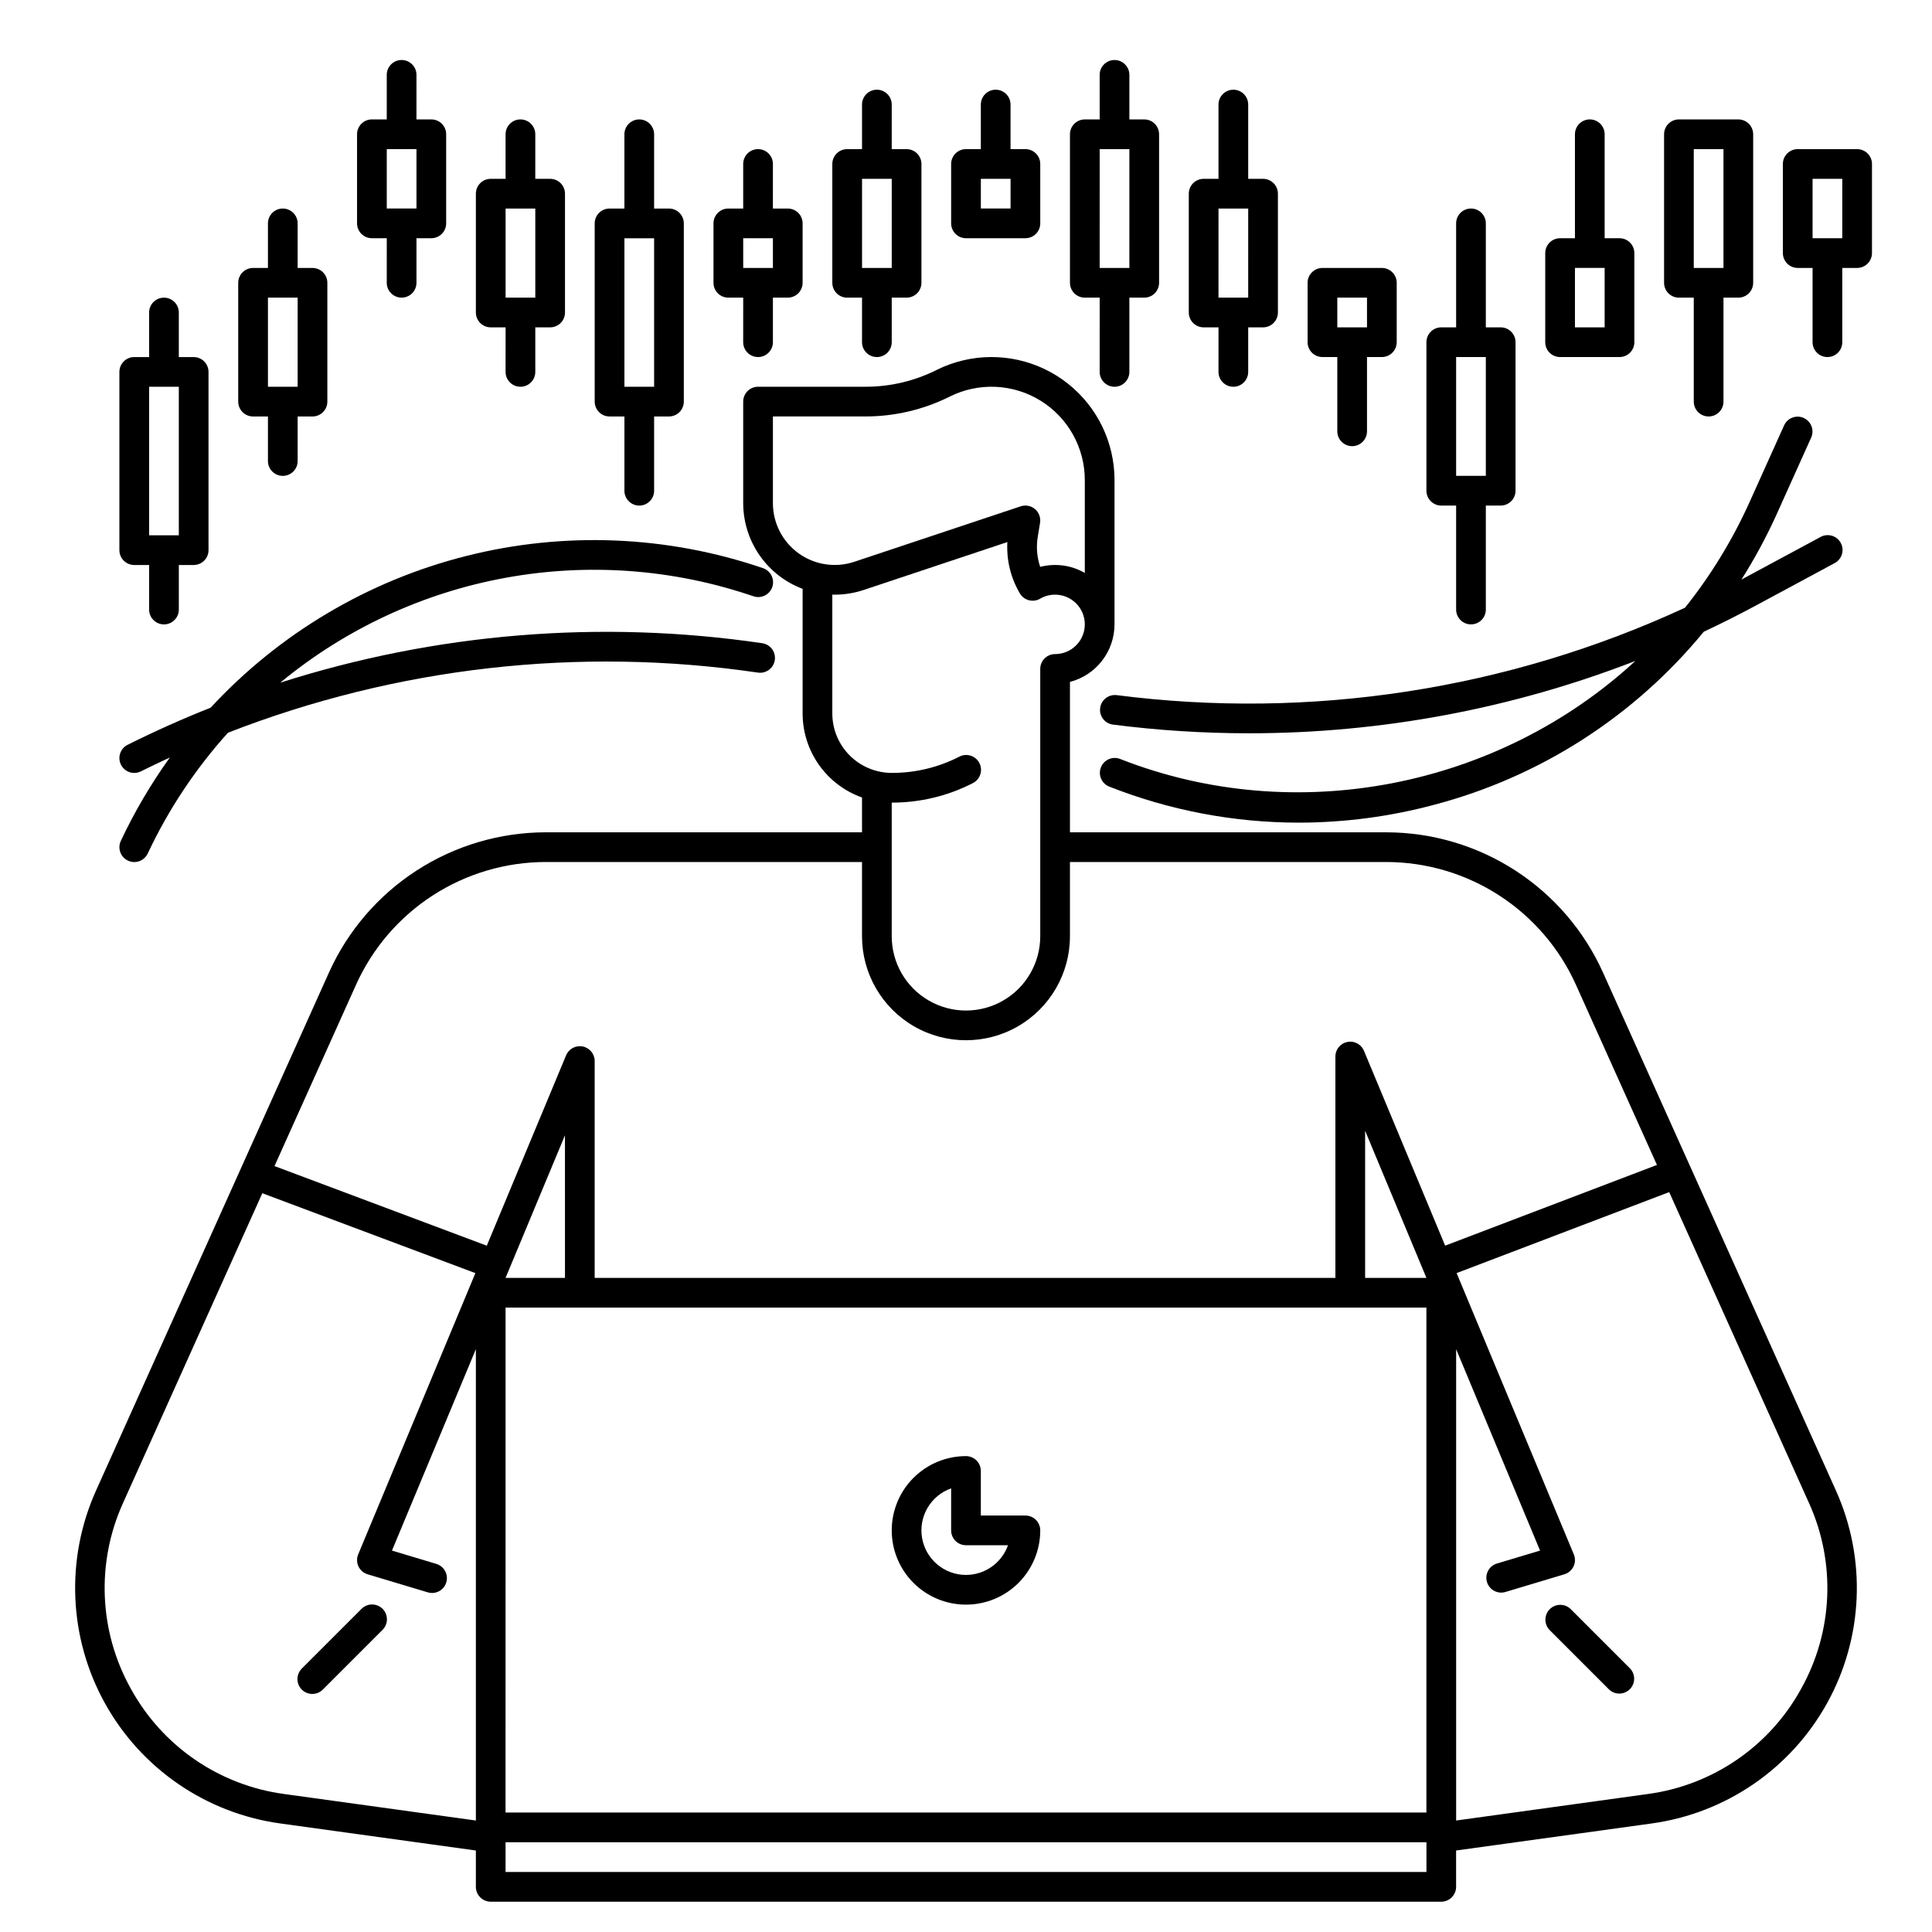
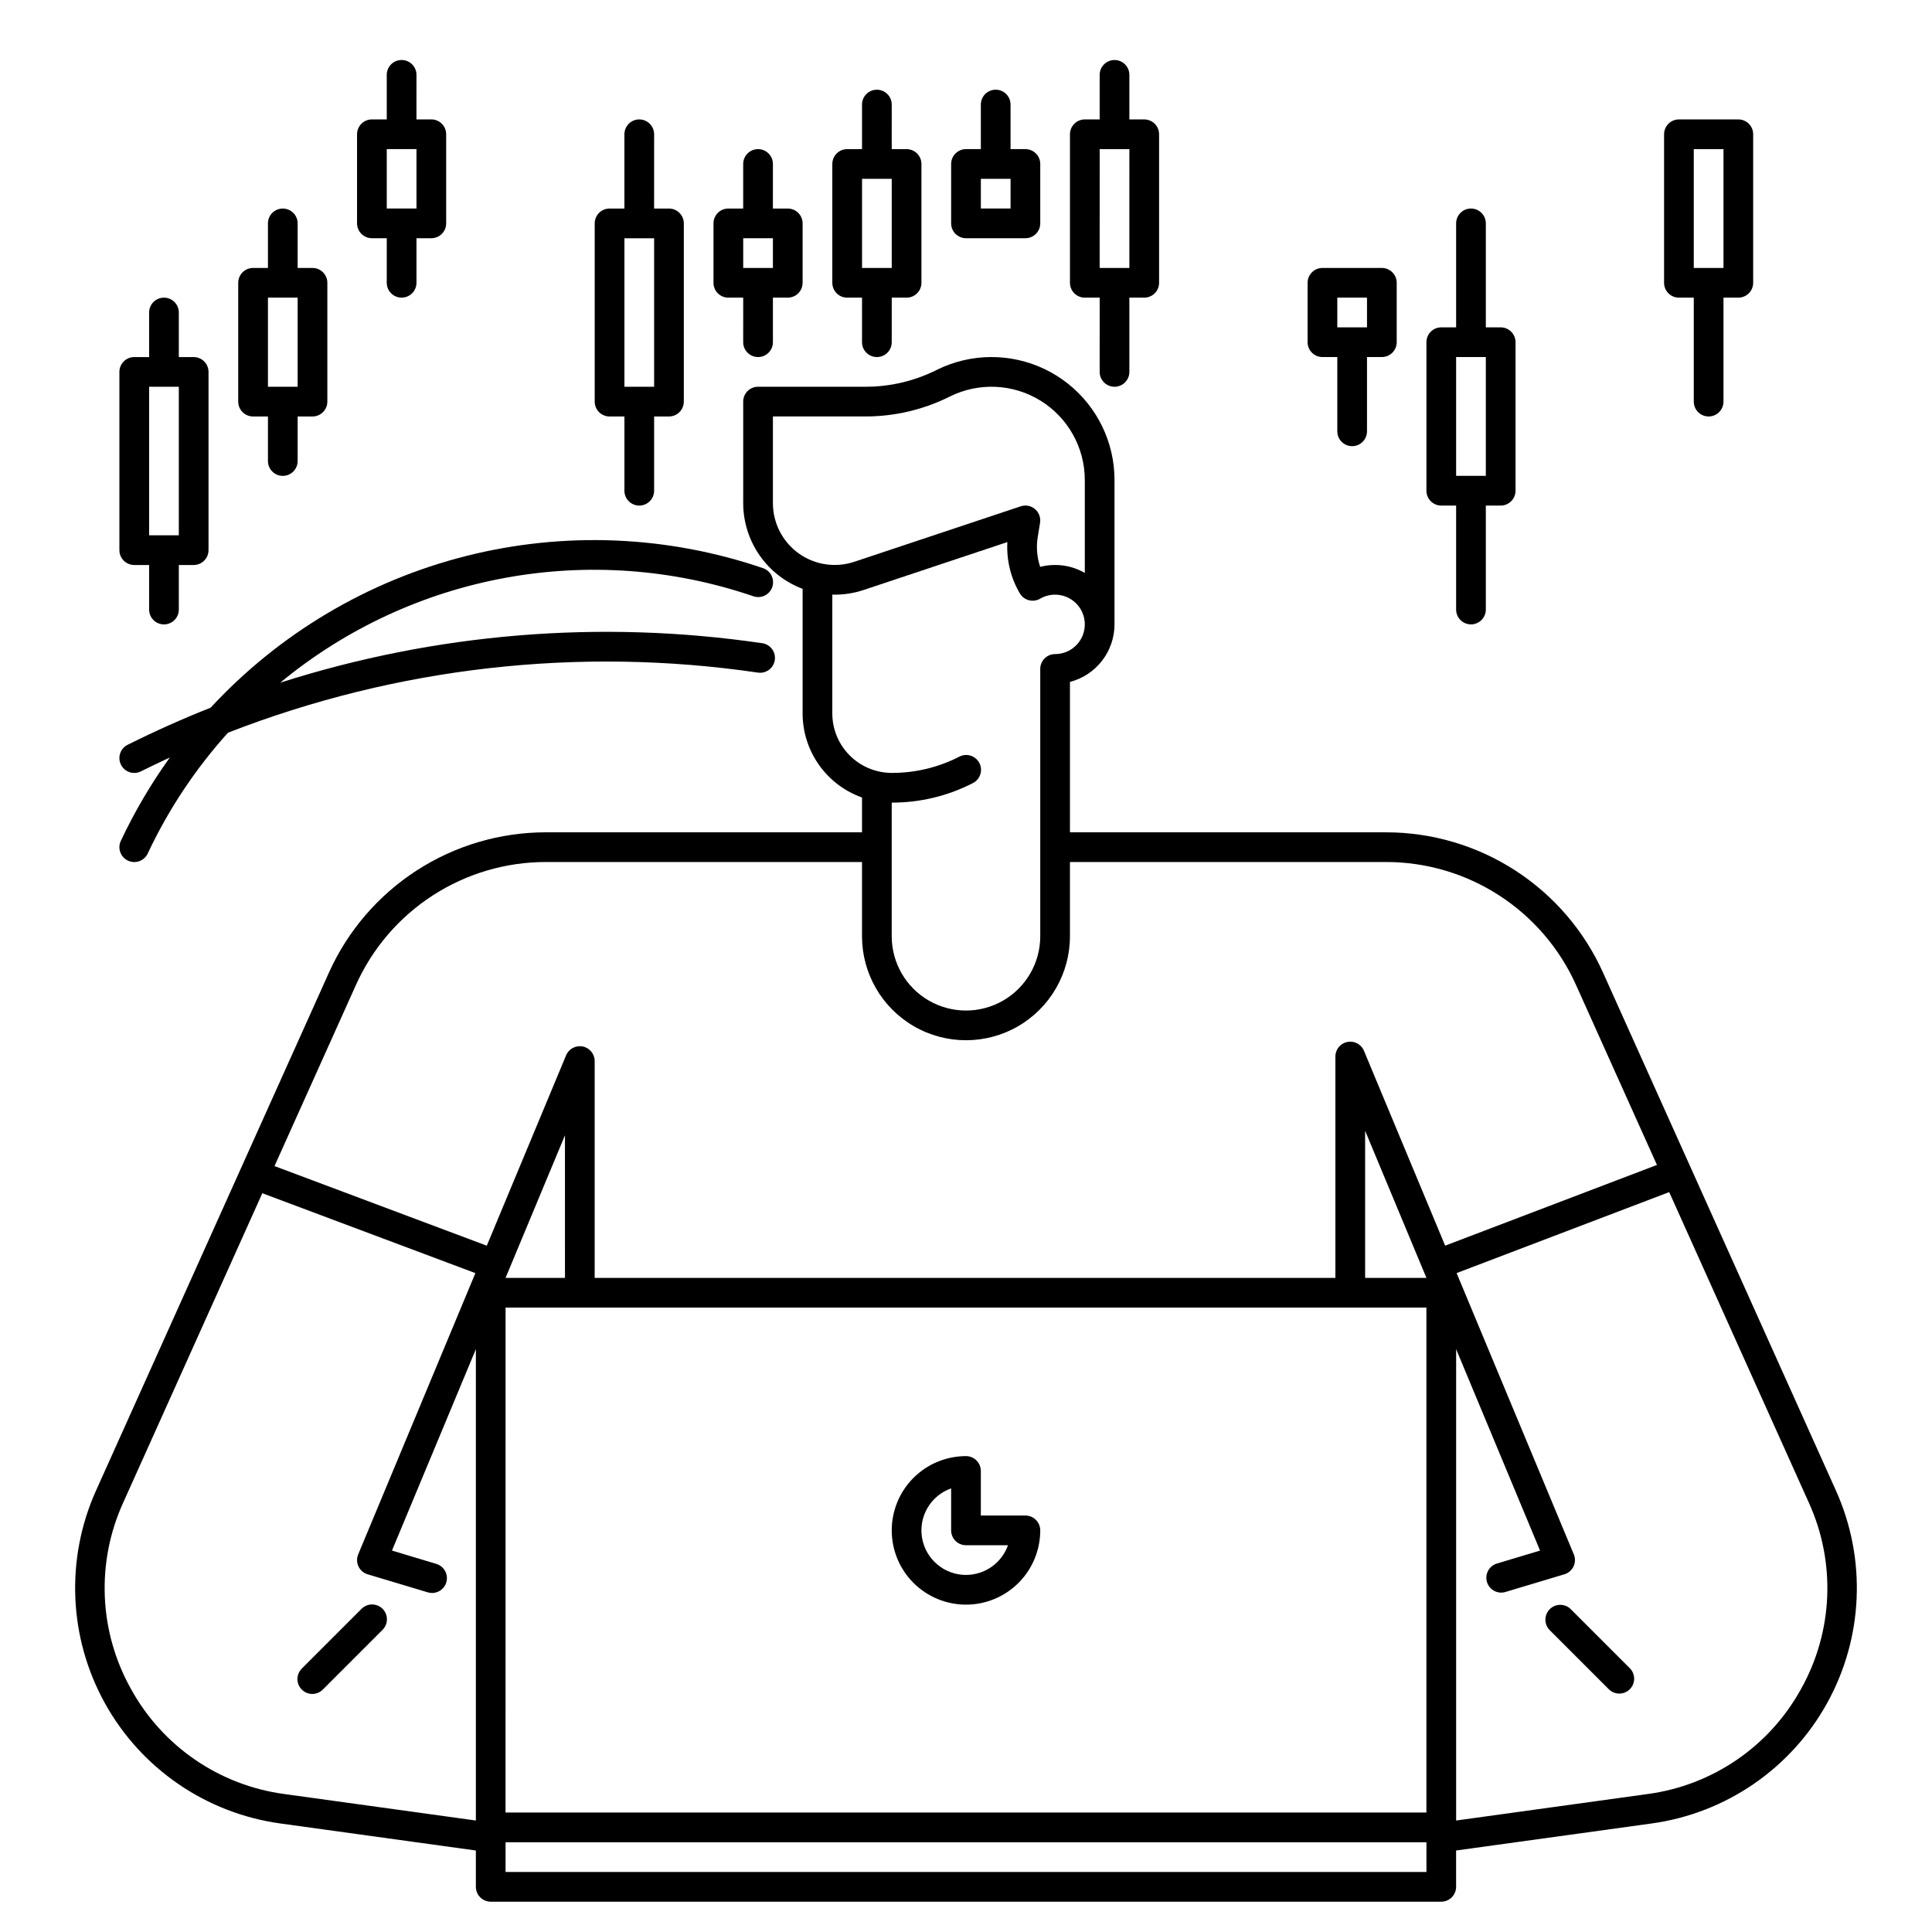
<svg xmlns="http://www.w3.org/2000/svg" fill="#000000" width="800px" height="800px" version="1.1" viewBox="144 144 512 512">
  <g>
    <path d="m568.81 401.73c-4.984-11.062-13.055-20.453-23.242-27.043s-22.059-10.102-34.191-10.113h-83.828v-39.859c3.379-0.875 6.367-2.848 8.504-5.606 2.137-2.762 3.301-6.148 3.305-9.641v-38.258c0-9.961-4.555-19.371-12.367-25.555-7.809-6.18-18.02-8.449-27.715-6.164-2.453 0.578-4.836 1.438-7.09 2.566-2.91 1.453-5.973 2.562-9.137 3.312-3.156 0.746-6.387 1.125-9.629 1.121h-28.527c-2.176 0-3.938 1.766-3.938 3.938v26.914c0.008 4.934 1.516 9.754 4.328 13.809 2.816 4.059 6.797 7.164 11.418 8.898v33.035c0.004 4.883 1.523 9.641 4.34 13.629 2.82 3.984 6.805 7 11.402 8.633v9.227h-83.824c-12.137 0.012-24.008 3.523-34.195 10.113s-18.258 15.98-23.242 27.043l-61.738 137.3c-8.129 18.094-7.262 38.961 2.344 56.316 9.605 17.359 26.824 29.176 46.477 31.891l51.844 7.168v9.629c0 1.043 0.414 2.047 1.152 2.781 0.738 0.738 1.742 1.156 2.785 1.156h251.9c1.047 0 2.047-0.418 2.785-1.156 0.738-0.734 1.152-1.738 1.152-2.781v-9.629l51.844-7.168c19.652-2.715 36.871-14.531 46.477-31.891 9.609-17.355 10.477-38.223 2.344-56.316zm-219.98-124.39v-22.977h24.59c7.734-0.004 15.367-1.809 22.285-5.269 7.664-3.824 16.762-3.414 24.051 1.09 7.285 4.504 11.723 12.457 11.73 21.023v24.629c-2.394-1.387-5.109-2.117-7.875-2.113-1.332 0-2.66 0.168-3.949 0.5-0.871-2.574-1.09-5.324-0.637-8.004l0.602-3.672-0.004 0.004c0.223-1.359-0.281-2.738-1.332-3.633-1.047-0.895-2.488-1.172-3.797-0.738l-44.098 14.699h0.004c-5 1.668-10.492 0.832-14.766-2.246-4.273-3.082-6.805-8.027-6.805-13.293zm52.961 74.207h-0.004c0.945-0.465 1.664-1.293 1.996-2.293 0.332-1 0.25-2.09-0.23-3.027-0.48-0.941-1.316-1.648-2.32-1.965s-2.094-0.219-3.027 0.277c-5.535 2.836-11.668 4.309-17.887 4.289-4.176-0.008-8.176-1.668-11.129-4.617-2.953-2.953-4.613-6.953-4.617-11.129v-31.504c0.215 0.008 0.426 0.016 0.641 0.016 2.606 0 5.195-0.422 7.668-1.246l38.082-12.695v0.004c-0.266 4.754 0.883 9.484 3.301 13.586 0.527 0.902 1.391 1.559 2.398 1.824 1.012 0.266 2.086 0.121 2.988-0.406 1.199-0.707 2.57-1.074 3.961-1.066 4.348 0 7.875 3.523 7.875 7.871s-3.527 7.875-7.875 7.875c-2.172 0-3.934 1.762-3.934 3.934v70.848c0 7.031-3.754 13.531-9.84 17.043-6.09 3.516-13.594 3.516-19.68 0-6.09-3.512-9.84-10.012-9.84-17.043v-35.422c7.465 0.02 14.828-1.746 21.469-5.152zm-163.43 53.406c4.363-9.68 11.422-17.895 20.336-23.66 8.914-5.769 19.305-8.84 29.922-8.852h83.824v19.68c0 9.844 5.254 18.941 13.777 23.863 8.523 4.922 19.027 4.922 27.551 0 8.527-4.922 13.777-14.02 13.777-23.863v-19.68h83.828c10.617 0.012 21.004 3.082 29.918 8.852 8.914 5.766 15.977 13.98 20.336 23.66l21.48 47.77-56.129 21.387-21.516-51.637c-0.723-1.734-2.566-2.719-4.406-2.348-1.84 0.367-3.168 1.984-3.164 3.859v58.668h-196.3v-57.469c0-1.875-1.324-3.488-3.164-3.856-1.84-0.371-3.684 0.613-4.406 2.344l-21.02 50.449-56.258-21.098zm55.363 77.699h-15.746l15.742-37.785zm-15.742 7.871h244.03v133.82h-244.04zm227.79-7.871v-38.988l16.246 38.988zm-327.09 108.89c-8.48-15.168-9.242-33.465-2.051-49.289l36.887-82.035 56.465 21.172-31.055 74.535c-0.43 1.027-0.402 2.191 0.074 3.199 0.477 1.004 1.359 1.762 2.426 2.082l15.91 4.773h0.004c1 0.312 2.086 0.207 3.012-0.285 0.926-0.496 1.617-1.336 1.918-2.344 0.301-1.004 0.188-2.086-0.312-3.008s-1.348-1.605-2.356-1.902l-11.73-3.519 22.238-53.375v124.91l-50.766-7.019c-17.219-2.305-32.312-12.66-40.664-27.895zm343.34 48.551h-244.04v-7.871h244.04zm99.301-48.551c-8.348 15.234-23.445 25.59-40.664 27.895l-50.766 7.019v-124.91l22.238 53.375-11.402 3.422c-1.008 0.293-1.855 0.977-2.356 1.898-0.5 0.922-0.613 2.008-0.312 3.012 0.301 1.004 0.992 1.848 1.918 2.34 0.926 0.496 2.012 0.598 3.012 0.289l15.582-4.676h0.004c1.066-0.32 1.945-1.078 2.426-2.086 0.477-1.004 0.504-2.168 0.074-3.195l-31.059-74.543 56.336-21.461 37.02 82.332c7.191 15.82 6.43 34.121-2.051 49.289z" />
    <path d="m560.22 570.4c-1.547-1.488-4-1.469-5.519 0.051-1.516 1.516-1.539 3.973-0.047 5.516l15.742 15.742v0.004c1.547 1.492 4 1.469 5.519-0.051 1.52-1.516 1.539-3.973 0.047-5.516z" />
    <path d="m239.77 570.4-15.742 15.742v0.004c-0.758 0.734-1.191 1.742-1.203 2.797-0.008 1.055 0.406 2.07 1.156 2.816 0.746 0.746 1.758 1.164 2.816 1.152 1.055-0.008 2.062-0.441 2.797-1.199l15.742-15.742v-0.004c0.762-0.734 1.191-1.742 1.203-2.797 0.008-1.055-0.406-2.07-1.152-2.816-0.746-0.746-1.762-1.16-2.82-1.152-1.055 0.008-2.062 0.441-2.797 1.199z" />
    <path d="m415.74 545.63h-11.809v-11.809c0-1.047-0.414-2.047-1.152-2.785-0.738-0.738-1.738-1.152-2.781-1.152-5.223 0-10.227 2.074-13.918 5.766-3.691 3.688-5.762 8.695-5.762 13.914s2.07 10.227 5.762 13.918c3.691 3.688 8.695 5.762 13.918 5.762 5.219 0 10.223-2.074 13.914-5.762 3.691-3.691 5.766-8.699 5.766-13.918 0-1.043-0.414-2.043-1.152-2.781-0.738-0.738-1.742-1.152-2.785-1.152zm-15.742 15.742c-5.754 0-10.668-4.144-11.641-9.812s2.281-11.211 7.703-13.129v11.133c0 1.043 0.414 2.047 1.152 2.785 0.738 0.738 1.738 1.152 2.785 1.152h11.133c-1.676 4.715-6.133 7.867-11.133 7.871z" />
    <path d="m179.58 293.73h3.938v11.809c0 2.172 1.762 3.934 3.934 3.934 2.176 0 3.938-1.762 3.938-3.934v-11.809h3.938-0.004c1.047 0 2.047-0.414 2.785-1.152s1.152-1.738 1.152-2.785v-47.23c0-1.043-0.414-2.047-1.152-2.785-0.738-0.738-1.738-1.152-2.785-1.152h-3.934v-11.809c0-2.172-1.762-3.934-3.938-3.934-2.172 0-3.934 1.762-3.934 3.934v11.809h-3.938c-2.176 0-3.938 1.762-3.938 3.938v47.23c0 1.047 0.414 2.047 1.152 2.785s1.742 1.152 2.785 1.152zm3.938-47.23h7.871v39.359h-7.871z" />
    <path d="m211.07 254.37h3.938v11.809c0 2.172 1.762 3.934 3.934 3.934 2.176 0 3.938-1.762 3.938-3.934v-11.809h3.938-0.004c1.047 0 2.047-0.414 2.785-1.152 0.738-0.738 1.152-1.742 1.152-2.785v-31.488c0-1.043-0.414-2.043-1.152-2.781-0.738-0.738-1.738-1.152-2.785-1.152h-3.934v-11.809c0-2.176-1.762-3.938-3.938-3.938-2.172 0-3.934 1.762-3.934 3.938v11.809h-3.938c-2.176 0-3.938 1.762-3.938 3.934v31.488c0 1.043 0.414 2.047 1.152 2.785 0.738 0.738 1.742 1.152 2.785 1.152zm3.938-31.488h7.871v23.617l-7.871-0.004z" />
    <path d="m242.56 207.13h3.938l-0.004 11.809c0 2.176 1.766 3.938 3.938 3.938 2.176 0 3.938-1.762 3.938-3.938v-11.809h3.938-0.004c1.047 0 2.047-0.414 2.785-1.152 0.738-0.738 1.152-1.738 1.152-2.781v-23.617c0-1.043-0.414-2.047-1.152-2.785-0.738-0.738-1.738-1.152-2.785-1.152h-3.938l0.004-11.809c0-2.172-1.762-3.934-3.938-3.934-2.172 0-3.938 1.762-3.938 3.934v11.809h-3.934c-2.176 0-3.938 1.762-3.938 3.938v23.617c0 1.043 0.414 2.043 1.152 2.781 0.738 0.738 1.742 1.152 2.785 1.152zm3.938-23.617h7.871v15.746h-7.871z" />
-     <path d="m274.05 230.75h3.938l-0.004 11.809c0 2.172 1.766 3.934 3.938 3.934 2.176 0 3.938-1.762 3.938-3.934v-11.809h3.938-0.004c1.047 0 2.047-0.414 2.785-1.152 0.738-0.738 1.152-1.738 1.152-2.785v-31.488c0-1.043-0.414-2.043-1.152-2.781s-1.738-1.152-2.785-1.152h-3.938l0.004-11.809c0-2.176-1.762-3.938-3.938-3.938-2.172 0-3.938 1.762-3.938 3.938v11.809h-3.938 0.004c-2.176 0-3.938 1.762-3.938 3.934v31.488c0 1.047 0.414 2.047 1.152 2.785 0.738 0.738 1.742 1.152 2.785 1.152zm3.938-31.488h7.871v23.617h-7.871z" />
    <path d="m305.54 254.37h3.938v19.68h-0.004c0 2.172 1.766 3.934 3.938 3.934s3.938-1.762 3.938-3.934v-19.68h3.938-0.004c1.043 0 2.047-0.414 2.785-1.152 0.738-0.738 1.152-1.742 1.152-2.785v-47.23c0-1.047-0.414-2.047-1.152-2.785-0.738-0.738-1.742-1.152-2.785-1.152h-3.938l0.004-19.68c0-2.176-1.766-3.938-3.938-3.938s-3.938 1.762-3.938 3.938v19.68h-3.938 0.004c-2.176 0-3.938 1.762-3.938 3.938v47.23c0 1.043 0.414 2.047 1.152 2.785 0.738 0.738 1.742 1.152 2.785 1.152zm3.938-47.23h7.871v39.359h-7.871z" />
    <path d="m337.02 222.88h3.938l-0.004 11.809c0 2.172 1.762 3.934 3.938 3.934 2.172 0 3.938-1.762 3.938-3.934v-11.809h3.938-0.004c1.043 0 2.047-0.414 2.785-1.152 0.738-0.738 1.152-1.742 1.152-2.785v-15.742c0-1.047-0.414-2.047-1.152-2.785-0.738-0.738-1.742-1.152-2.785-1.152h-3.938l0.004-11.809c0-2.172-1.766-3.934-3.938-3.934-2.176 0-3.938 1.762-3.938 3.934v11.809h-3.938 0.004c-2.176 0-3.938 1.762-3.938 3.938v15.742c0 1.043 0.414 2.047 1.152 2.785 0.738 0.738 1.738 1.152 2.785 1.152zm3.938-15.742h7.871v7.871h-7.871z" />
    <path d="m368.51 222.88h3.938l-0.004 11.809c0 2.172 1.762 3.934 3.938 3.934 2.172 0 3.938-1.762 3.938-3.934v-11.809h3.938-0.004c1.043 0 2.047-0.414 2.785-1.152 0.738-0.738 1.152-1.742 1.152-2.785v-31.488c0-1.043-0.414-2.043-1.152-2.781-0.738-0.738-1.742-1.152-2.785-1.152h-3.938l0.004-11.809c0-2.176-1.766-3.938-3.938-3.938-2.176 0-3.938 1.762-3.938 3.938v11.809h-3.938 0.004c-2.176 0-3.938 1.762-3.938 3.934v31.488c0 1.043 0.414 2.047 1.152 2.785 0.738 0.738 1.738 1.152 2.785 1.152zm3.938-31.488h7.871v23.617h-7.871z" />
    <path d="m400 207.13h15.742c1.043 0 2.047-0.414 2.785-1.152 0.738-0.738 1.152-1.738 1.152-2.781v-15.746c0-1.043-0.414-2.043-1.152-2.781-0.738-0.738-1.742-1.152-2.785-1.152h-3.938v-11.809c0-2.176-1.762-3.938-3.934-3.938-2.176 0-3.938 1.762-3.938 3.938v11.809h-3.938 0.004c-2.176 0-3.938 1.762-3.938 3.934v15.746c0 1.043 0.414 2.043 1.152 2.781 0.738 0.738 1.738 1.152 2.785 1.152zm3.938-15.742h7.871v7.871h-7.871z" />
    <path d="m431.49 222.88h3.938l-0.004 19.68c0 2.172 1.762 3.934 3.938 3.934 2.172 0 3.934-1.762 3.934-3.934v-19.68h3.938c1.043 0 2.047-0.414 2.785-1.152 0.738-0.738 1.152-1.742 1.152-2.785v-39.359c0-1.043-0.414-2.047-1.152-2.785s-1.742-1.152-2.785-1.152h-3.938v-11.809c0-2.172-1.762-3.934-3.934-3.934-2.176 0-3.938 1.762-3.938 3.934v11.809h-3.938 0.004c-2.176 0-3.938 1.762-3.938 3.938v39.359c0 1.043 0.414 2.047 1.152 2.785 0.738 0.738 1.738 1.152 2.785 1.152zm3.938-39.359h7.871l-0.004 31.488h-7.871z" />
-     <path d="m462.98 230.75h3.938l-0.004 11.809c0 2.172 1.762 3.934 3.938 3.934 2.172 0 3.934-1.762 3.934-3.934v-11.809h3.938c1.043 0 2.047-0.414 2.781-1.152 0.738-0.738 1.156-1.738 1.156-2.785v-31.488c0-1.043-0.418-2.043-1.156-2.781-0.734-0.738-1.738-1.152-2.781-1.152h-3.938v-19.68c0-2.176-1.762-3.938-3.934-3.938-2.176 0-3.938 1.762-3.938 3.938v19.68h-3.938 0.004c-2.176 0-3.938 1.762-3.938 3.934v31.488c0 1.047 0.414 2.047 1.152 2.785 0.738 0.738 1.738 1.152 2.785 1.152zm3.938-31.488h7.871l-0.004 23.617h-7.871z" />
    <path d="m494.46 238.62h3.938v19.68c0 2.176 1.762 3.938 3.938 3.938 2.172 0 3.934-1.762 3.934-3.938v-19.68h3.938c1.043 0 2.043-0.414 2.781-1.152s1.156-1.738 1.156-2.781v-15.746c0-1.043-0.418-2.043-1.156-2.781-0.738-0.738-1.738-1.152-2.781-1.152h-15.746c-2.172 0-3.934 1.762-3.934 3.934v15.746c0 1.043 0.414 2.043 1.152 2.781 0.738 0.738 1.738 1.152 2.781 1.152zm3.938-15.742h7.871v7.871h-7.871z" />
    <path d="m525.95 277.98h3.938v27.555c0 2.172 1.762 3.934 3.938 3.934 2.172 0 3.934-1.762 3.934-3.934v-27.555h3.938c1.043 0 2.043-0.414 2.781-1.152 0.738-0.738 1.156-1.738 1.156-2.781v-39.359c0-1.047-0.418-2.047-1.156-2.785-0.738-0.738-1.738-1.152-2.781-1.152h-3.938v-27.551c0-2.176-1.762-3.938-3.934-3.938-2.176 0-3.938 1.762-3.938 3.938v27.551h-3.938c-2.172 0-3.934 1.762-3.934 3.938v39.359c0 1.043 0.414 2.043 1.152 2.781s1.738 1.152 2.781 1.152zm3.938-39.359h7.871v31.488h-7.871z" />
-     <path d="m557.44 238.62h15.746c1.043 0 2.043-0.414 2.781-1.152 0.738-0.738 1.152-1.738 1.152-2.781v-23.617c0-1.043-0.414-2.047-1.152-2.785-0.738-0.738-1.738-1.152-2.781-1.152h-3.938v-27.551c0-2.176-1.762-3.938-3.934-3.938-2.176 0-3.938 1.762-3.938 3.938v27.551h-3.938c-2.172 0-3.934 1.762-3.934 3.938v23.617c0 1.043 0.414 2.043 1.152 2.781s1.738 1.152 2.781 1.152zm3.938-23.617h7.871v15.746h-7.871z" />
    <path d="m588.93 222.88h3.938v27.551c0 2.176 1.762 3.938 3.938 3.938 2.172 0 3.934-1.762 3.934-3.938v-27.551h3.938c1.043 0 2.043-0.414 2.781-1.152 0.738-0.738 1.152-1.742 1.152-2.785v-39.359c0-1.043-0.414-2.047-1.152-2.785s-1.738-1.152-2.781-1.152h-15.746c-2.172 0-3.934 1.762-3.934 3.938v39.359c0 1.043 0.414 2.047 1.152 2.785 0.738 0.738 1.738 1.152 2.781 1.152zm3.938-39.359h7.871v31.488h-7.871z" />
-     <path d="m636.16 183.52h-15.746c-2.172 0-3.934 1.762-3.934 3.934v23.617c0 1.043 0.414 2.043 1.152 2.781 0.738 0.738 1.738 1.156 2.781 1.156h3.938v19.68c0 2.172 1.762 3.934 3.938 3.934 2.172 0 3.934-1.762 3.934-3.934v-19.68h3.938c1.043 0 2.043-0.418 2.781-1.156 0.738-0.738 1.152-1.738 1.152-2.781v-23.617c0-1.043-0.414-2.043-1.152-2.781-0.738-0.738-1.738-1.152-2.781-1.152zm-3.938 23.617h-7.871v-15.746h7.871z" />
-     <path d="m624 259.92c0.855-1.977-0.035-4.269-1.996-5.152-1.961-0.887-4.269-0.027-5.18 1.922l-9.113 20.242c-4.519 10.051-10.285 19.496-17.16 28.113-47.031 21.742-99.242 29.773-150.63 23.172-2.144-0.254-4.094 1.27-4.367 3.41-0.277 2.144 1.227 4.106 3.367 4.398 11.977 1.535 24.039 2.305 36.113 2.305 35.012-0.004 69.719-6.508 102.36-19.176-36.234 33.438-89.926 44.281-136.54 25.984-2.023-0.797-4.309 0.203-5.102 2.227-0.793 2.023 0.203 4.309 2.227 5.102 15.992 6.301 33.023 9.539 50.211 9.543 12.137-0.012 24.219-1.605 35.938-4.75 28.027-7.387 53.008-23.43 71.387-45.844 4.641-2.176 9.316-4.527 13.914-7l20.723-11.16h-0.004c0.945-0.48 1.652-1.32 1.969-2.332 0.316-1.012 0.211-2.106-0.293-3.039-0.5-0.93-1.355-1.621-2.375-1.914-1.016-0.293-2.109-0.164-3.031 0.359l-20.723 11.156c-0.066 0.035-0.133 0.07-0.195 0.105v-0.004c3.535-5.578 6.676-11.402 9.391-17.426z" />
    <path d="m177.82 341.38c-1.945 0.973-2.731 3.336-1.758 5.281s3.336 2.731 5.281 1.758c2.523-1.262 5.086-2.477 7.668-3.672-4.996 6.953-9.344 14.348-12.988 22.09-0.926 1.969-0.082 4.312 1.887 5.238 1.965 0.926 4.312 0.082 5.238-1.883 5.477-11.66 12.645-22.449 21.27-32.016 44.621-17.395 93-22.887 140.39-15.938 1.039 0.168 2.106-0.09 2.953-0.711 0.852-0.621 1.418-1.562 1.57-2.602 0.152-1.043-0.117-2.106-0.754-2.945-0.633-0.844-1.582-1.395-2.625-1.531-42.801-6.277-86.473-2.699-127.68 10.465 34.965-28.895 82.426-37.57 125.35-22.91 0.992 0.352 2.082 0.289 3.027-0.168 0.949-0.457 1.672-1.277 2.012-2.269 0.34-0.996 0.266-2.086-0.199-3.027-0.469-0.941-1.297-1.656-2.293-1.984-25.355-8.656-52.676-9.77-78.652-3.207s-49.488 20.523-67.688 40.184c-7.473 2.969-14.875 6.277-22.008 9.848z" />
  </g>
</svg>